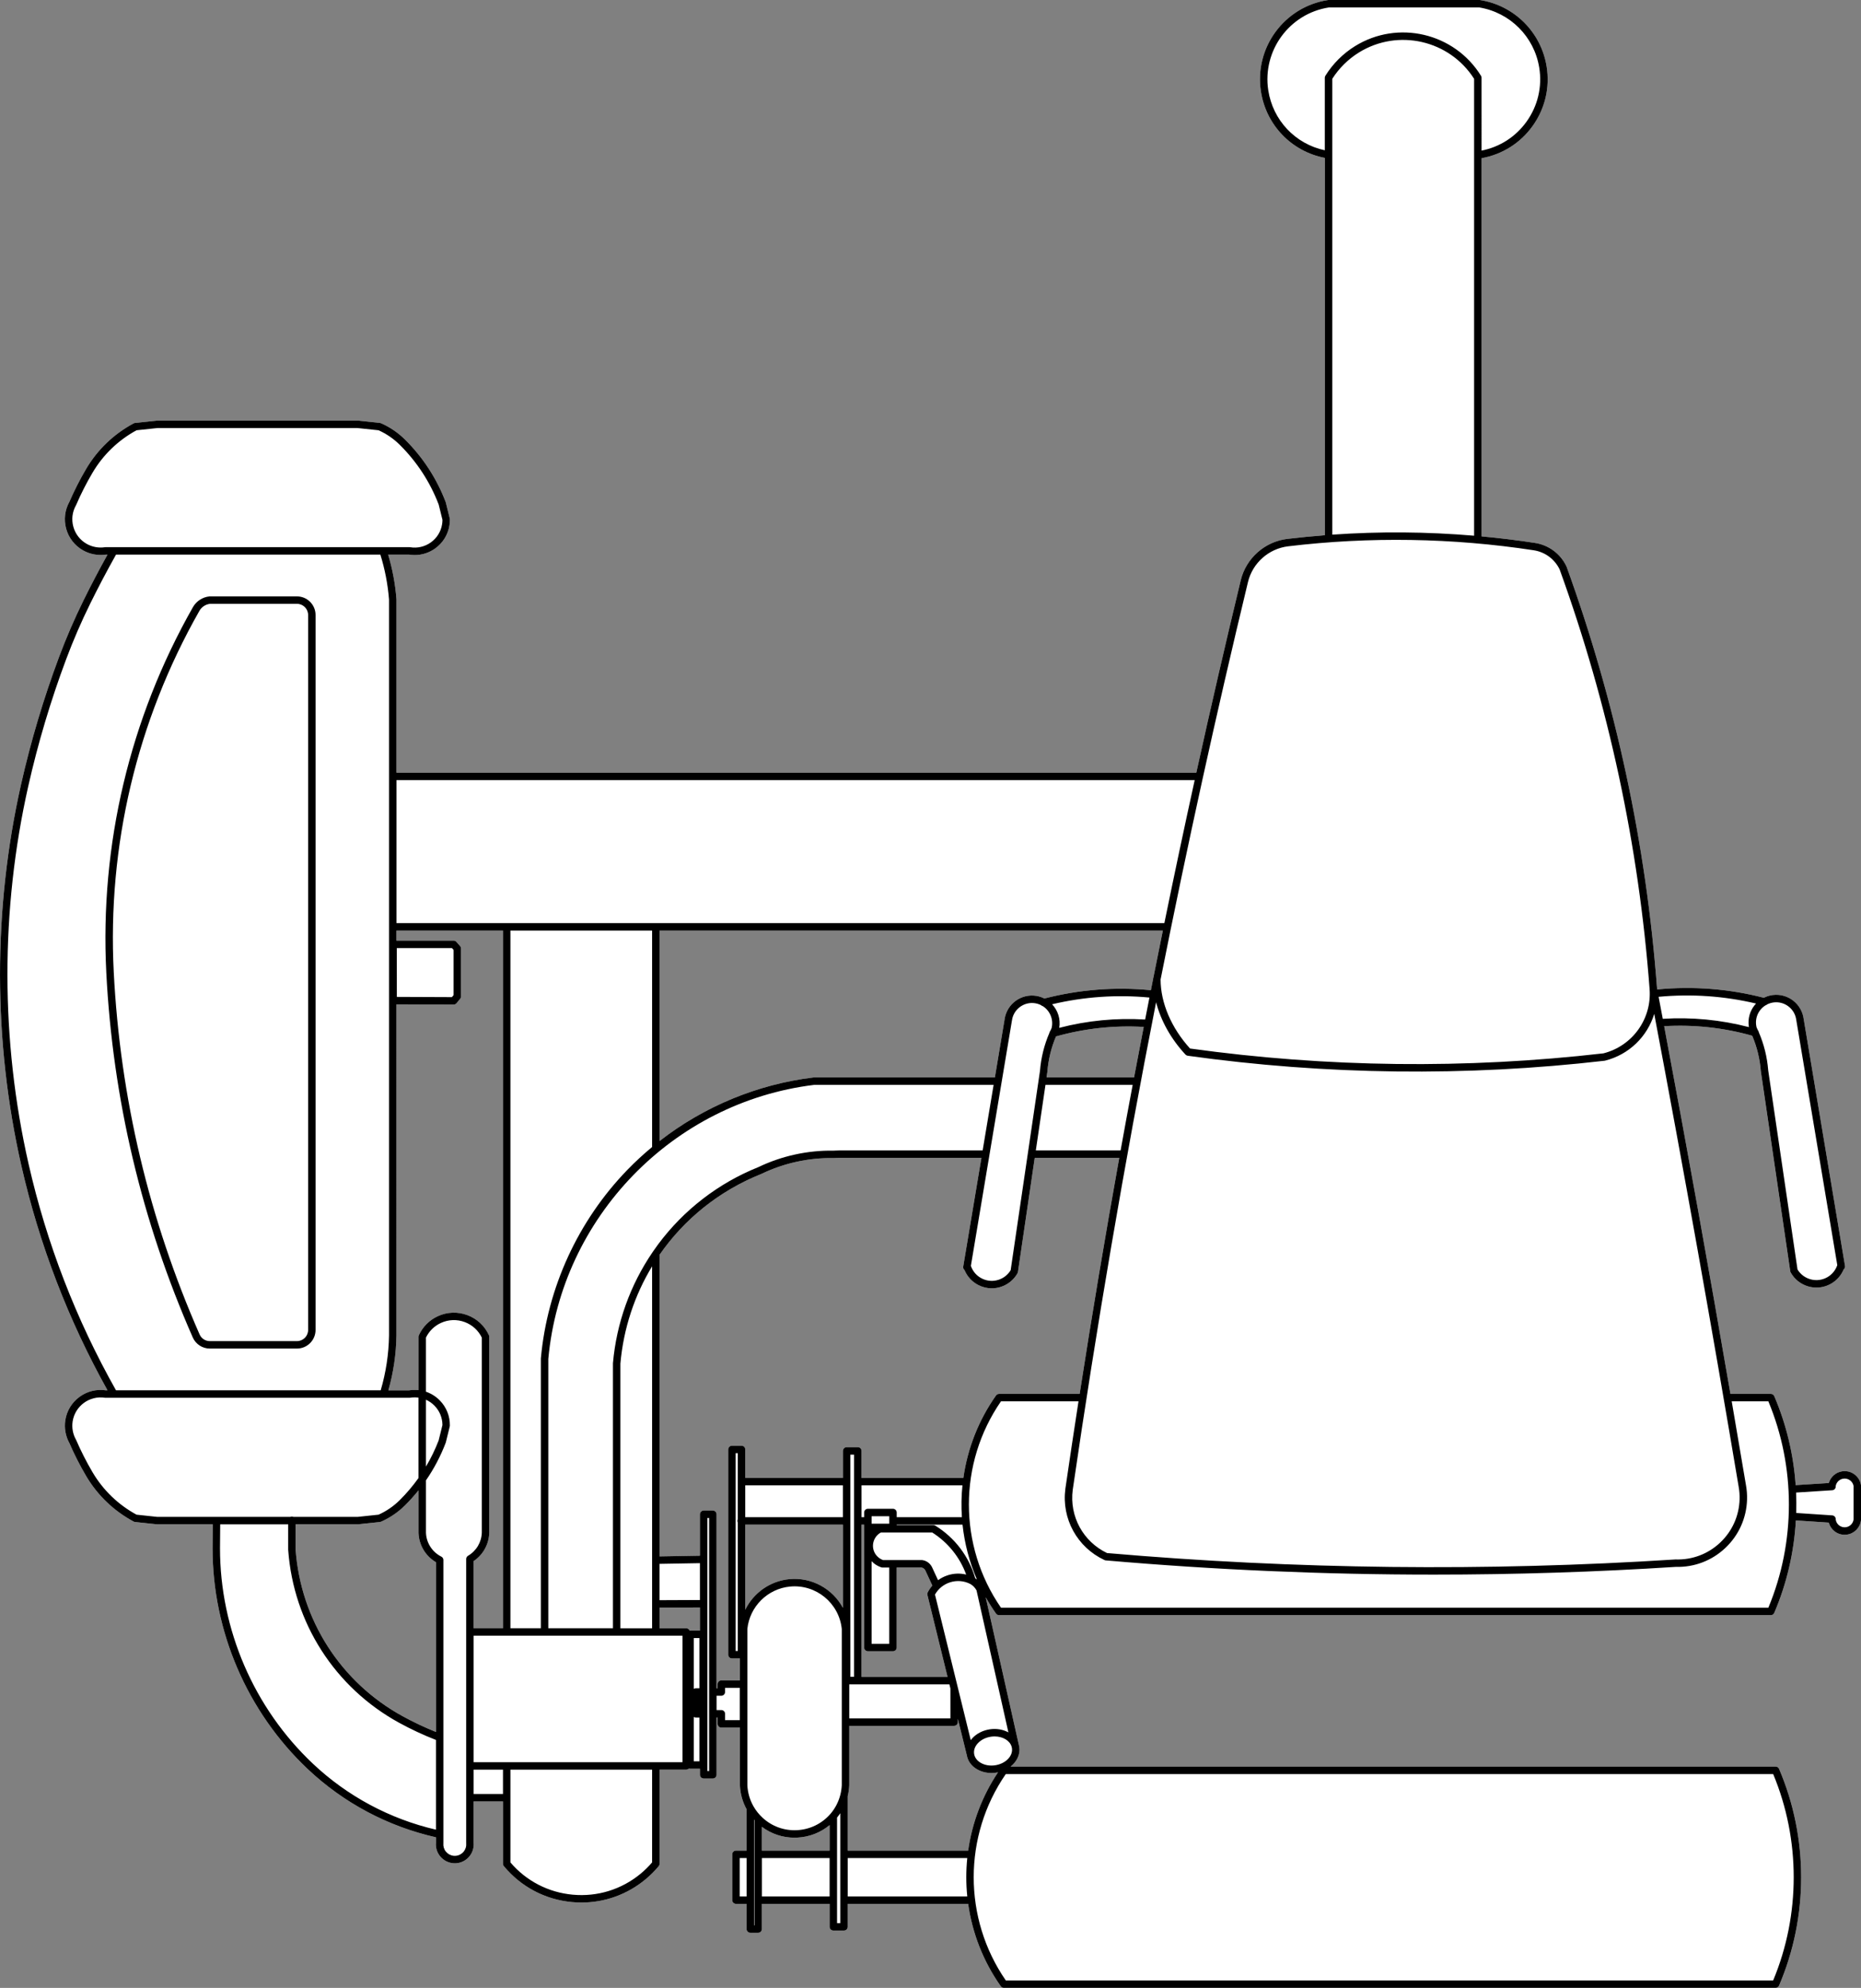
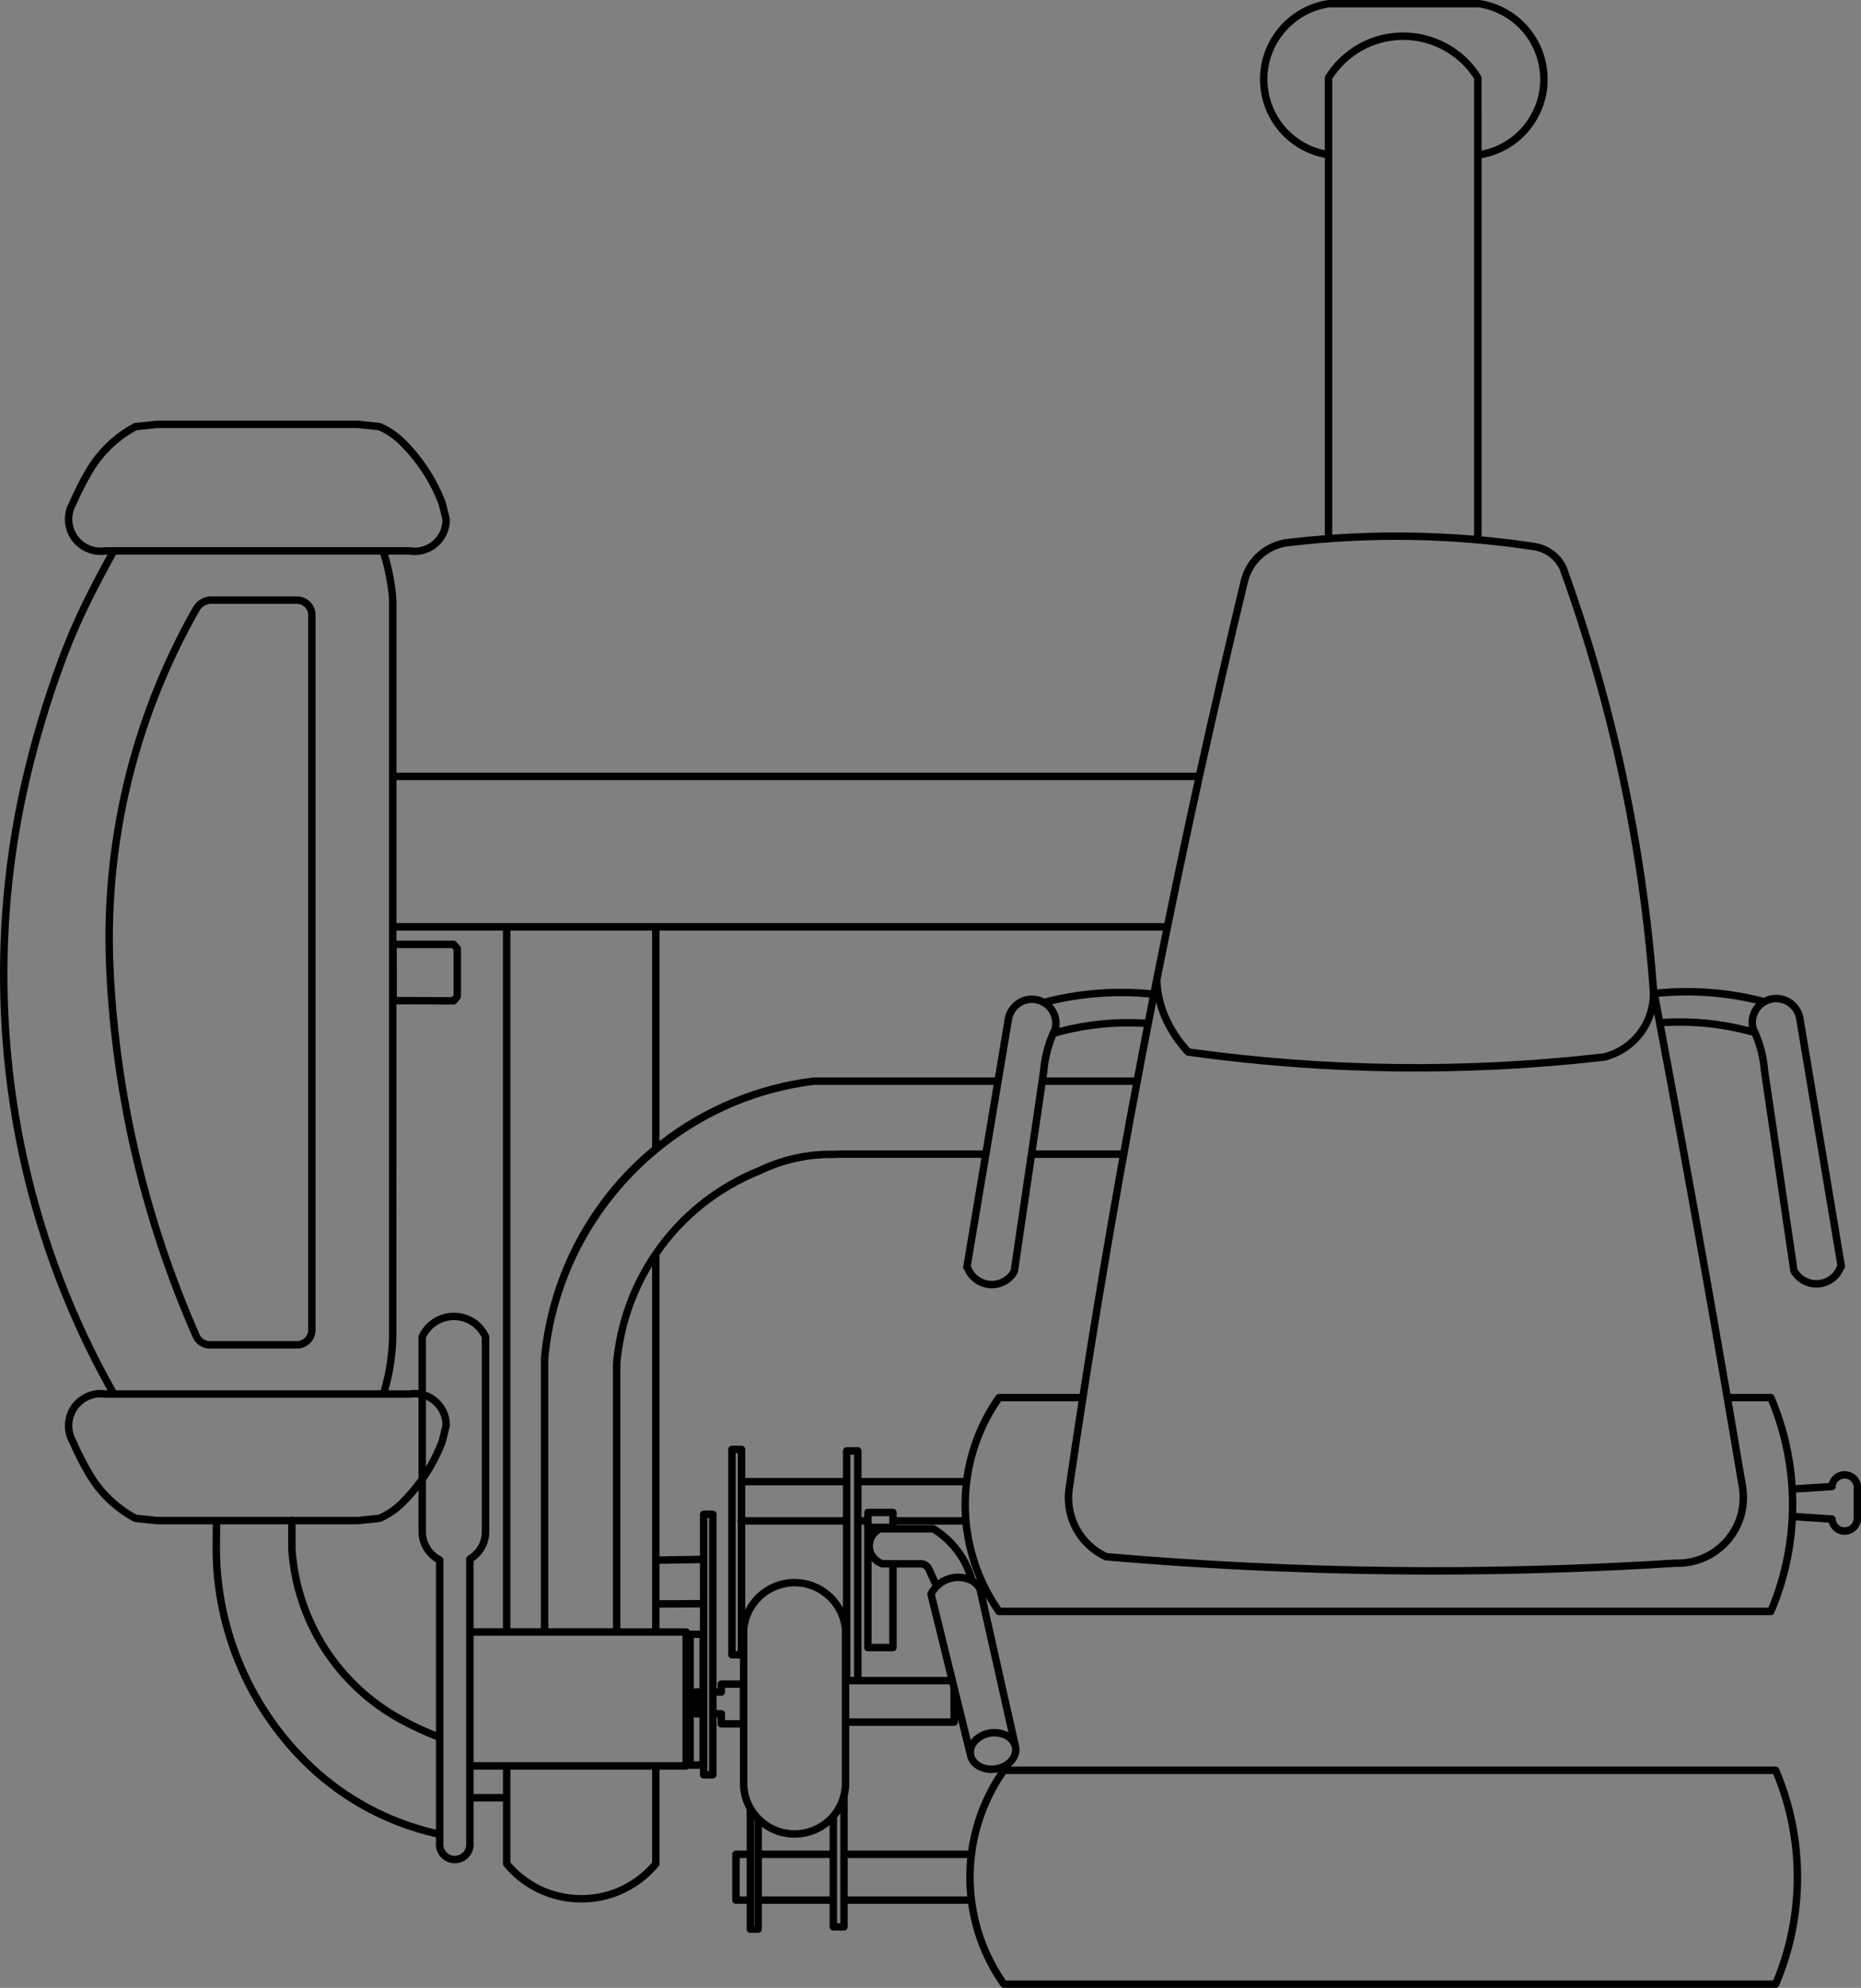
<svg xmlns="http://www.w3.org/2000/svg" version="1.1" x="0px" y="0px" viewBox="0 0 1249.72 1334.62" height="100%" width="100%" preserveAspectRatio="none" style="enable-background:new 0 0 1249.72 1334.62;" xml:space="preserve">
  <rect x="0" y="0" width="1249.72" height="1334.62" fill="#808080" stroke="none" />
  <g id="fill">
-     <path class="fill" fill="#FFFFFF" d="M1249.68,996.99c-0.48-2.93-2.08-5.49-4.49-7.22c-2.41-1.73-5.35-2.41-8.28-1.93   c-4.25,0.7-7.65,3.78-8.84,7.83l-22.24,1.42c-1.43-20.44-6.21-40.68-14.37-59.75c-0.39-0.92-1.3-1.52-2.3-1.52h-27.13   c-14.17-82.3-29.07-164.99-44.5-246.86c19.97-1.17,39.84,0.98,59.11,6.4c3.2,7.53,5.14,15.47,5.78,23.67   c0,0.06,0.01,0.11,0.02,0.17l19.76,134.3c0.04,0.3,0.15,0.6,0.3,0.86c2.6,4.61,6.84,7.93,11.94,9.36c1.77,0.49,3.57,0.74,5.36,0.74   c3.36,0,6.69-0.87,9.7-2.56c3.87-2.18,6.87-5.58,8.57-9.65c0.67-0.55,1.04-1.44,0.89-2.36l-27.74-165.73   c-1.27-10.14-10.54-17.37-20.7-16.13c-2.15,0.26-4.19,0.91-6.07,1.85c-23.43-6.03-47.49-7.91-71.56-5.58   c-0.05-0.25-0.09-0.5-0.14-0.74c-7.29-96.68-27.72-191.92-60.74-283.08c-0.03-0.08-0.06-0.15-0.09-0.22   c-4.01-8.46-11.94-14.35-21.19-15.76c-11.9-1.82-23.84-3.26-35.8-4.37V106.21c13.84-2.48,25.95-10.08,34.19-21.51   c8.41-11.67,11.78-25.92,9.47-40.12c-3.72-22.92-21.62-40.82-44.54-44.54C993.9,0.01,993.77,0,993.63,0H892.16   c-0.13,0-0.25,0.01-0.38,0.03C862.46,4.51,842.25,32,846.73,61.32c3.46,22.67,20.59,40.38,42.93,44.69v253.34   c-8.42,0.66-16.83,1.47-25.23,2.47c-15.06,1.8-27.6,12.92-31.21,27.66c-10.36,42.9-20.3,86.01-29.85,129.27H266.24V402.39   c0-0.06,0-0.13-0.01-0.19c-0.79-10.11-2.67-20.12-5.57-29.84h14.09c1.25,0.2,2.51,0.3,3.75,0.3c4.88,0,9.63-1.51,13.69-4.4   c5.15-3.67,8.56-9.12,9.6-15.36c0.23-1.39,0.34-2.81,0.32-4.22c0-0.19-0.03-0.38-0.07-0.57l-2.64-10.71   c-0.02-0.1-0.06-0.2-0.09-0.29c-6.06-15.87-15.24-29.99-27.29-41.96c-4.67-4.64-10.1-8.34-16.12-11c-0.24-0.1-0.49-0.17-0.75-0.2   l-14.66-1.55c-0.09-0.01-0.18-0.01-0.26-0.01H105.6c-0.09,0-0.18,0-0.26,0.01l-14.66,1.55c-0.32,0.03-0.63,0.13-0.91,0.28   c-13.27,7.08-24.33,17.67-31.96,30.64c-4.17,7.08-7.93,14.48-11.2,22.02c-3.1,5.56-3.87,11.99-2.17,18.13   c1.72,6.18,5.74,11.32,11.32,14.48c4.62,2.61,10.04,3.62,15.29,2.86h1.14c-5.61,10.09-11.02,20.39-16.11,30.72   c-6.06,12.29-11.57,25.03-16.37,37.86c-10.43,27.86-19.04,56.69-25.58,85.71c-18.9,83.75-18.83,172.28,0.21,256   c12.01,52.8,31.48,103.5,57.84,150.78h-1.12c-6.27-0.92-12.54,0.64-17.66,4.39c-5.18,3.79-8.57,9.37-9.55,15.71   c-0.81,5.26,0.17,10.72,2.76,15.37c3.26,7.54,7.03,14.94,11.2,22.02c7.63,12.96,18.68,23.56,31.96,30.64   c0.28,0.15,0.59,0.25,0.91,0.28l14.66,1.55c0.09,0.01,0.18,0.01,0.26,0.01h37.26l-0.12,16.04c-0.01,55.9,23.3,109.96,63.97,148.32   c24.07,22.71,53.79,38.49,86.05,45.77v3.61c-0.3,3.33,0.7,6.58,2.82,9.17c2.15,2.62,5.19,4.26,8.56,4.6   c0.43,0.04,0.86,0.07,1.29,0.07c2.92,0,5.72-1,8.01-2.87c2.63-2.15,4.26-5.19,4.6-8.56c0.08-0.8,0.08-1.6,0.01-2.4v-27.67h19.72   v41.82c0,0.58,0.2,1.15,0.58,1.6c11.52,13.89,27.77,22.46,45.74,24.13c2.14,0.2,4.26,0.3,6.38,0.3c15.71,0,30.79-5.42,43.03-15.58   c3.21-2.67,6.19-5.64,8.85-8.85c0.37-0.45,0.58-1.01,0.58-1.6v-63.2h17.89c0.7,0,1.33-0.29,1.78-0.75   c0.26,0.09,0.54,0.15,0.84,0.15h6.61v4.06c0,1.38,1.12,2.5,2.5,2.5h6.15c1.38,0,2.5-1.12,2.5-2.5v-38.45h0.71v4.28   c0,1.38,1.12,2.5,2.5,2.5h12.47v38.66c0,0.04,0,0.07,0,0.11c0.25,5.72,1.8,11.18,4.48,16.05v27.75h-7.14c-1.38,0-2.5,1.12-2.5,2.5   v30.76c0,1.38,1.12,2.5,2.5,2.5h7.14v16.92c0,1.38,1.12,2.5,2.5,2.5h5.27c1.38,0,2.5-1.12,2.5-2.5v-16.92h45.48v15.43   c0,1.38,1.12,2.5,2.5,2.5h7.15c1.38,0,2.5-1.12,2.5-2.5v-15.43h80.89c2.76,19.53,10.06,38.55,21.92,55.34   c0.47,0.66,1.23,1.06,2.04,1.06h518.28c1,0,1.91-0.6,2.3-1.52c19.78-46.24,19.78-99.29,0-145.53c-0.39-0.92-1.3-1.52-2.3-1.52   H678.62c4.25-3.33,6.63-8.19,5.88-13.17c-0.01-0.04-0.02-0.08-0.03-0.12c0-0.02,0-0.03-0.01-0.05l-0.12-0.53   c-0.06-0.27-0.11-0.55-0.18-0.82l-22.22-98.99c2.1,3.74,4.39,7.4,6.9,10.96c0.47,0.66,1.23,1.06,2.04,1.06h518.28   c1,0,1.91-0.6,2.3-1.52c8.47-19.81,13.3-40.86,14.52-62.09l22.09,1.47c0.62,2.29,1.94,4.32,3.85,5.81   c1.96,1.54,4.33,2.35,6.79,2.35c0.45,0,0.91-0.03,1.37-0.08c5.05-0.62,9.01-4.58,9.63-9.63c0.01-0.1,0.02-0.2,0.02-0.3V997.4   C1249.72,997.26,1249.71,997.12,1249.68,996.99z M292.76,1162.79c-7.65-3.07-15.16-6.61-22.37-10.57   c-41.58-22.8-68.44-64.63-71.88-111.92v-16.91h41.71c0.09,0,0.18,0,0.26-0.01l14.66-1.55c0.26-0.03,0.51-0.09,0.75-0.2   c6.03-2.66,11.45-6.36,16.12-11c3.22-3.2,6.23-6.56,9.04-10.06l0,28.5c0.25,8.2,4.7,15.63,11.71,19.75V1162.79z M337.76,1093.18   h-19.72v-45.09c6.37-4.26,10.27-11.27,10.51-19.08V897.47c0-0.36-0.08-0.71-0.23-1.04c-2.87-6.28-8.01-11.08-14.48-13.49   c-6.47-2.42-13.5-2.17-19.78,0.7c-5.67,2.58-10.21,7.13-12.79,12.79c-0.15,0.33-0.23,0.68-0.23,1.04l0,35.82   c-0.76-0.08-1.52-0.13-2.3-0.14c-1.34-0.02-2.68,0.08-4.01,0.29h-13.92c3.38-11.95,5.21-24.29,5.4-36.76V674.3l38.39,0.16   c0,0,0.01,0,0.01,0c0.74,0,1.45-0.33,1.92-0.9l2.46-2.96c0.37-0.45,0.58-1.01,0.58-1.6l0-32.18c0-0.61-0.22-1.2-0.62-1.65   l-2.47-2.81c-0.47-0.54-1.16-0.85-1.88-0.85h-38.39v-6.76h71.53V1093.18z M470.03,1094.75h-6.61c-0.1,0-0.2,0.02-0.29,0.03   c-0.36-0.94-1.26-1.6-2.33-1.6h-17.89v-13.84l27.12-0.12V1094.75z M557.11,1242.46h-45.48v-15.96c6.33,4.74,13.95,7.28,21.91,7.28   c0.55,0,1.1-0.01,1.66-0.04c8.36-0.37,15.95-3.45,21.91-8.4V1242.46z M566.05,1079.46c-6.85-12.69-20.86-20.73-36.08-19.24   c-13,1.28-24.02,9.31-29.52,20.54v-57.16h65.6V1079.46z M665.77,1190.36c1.08,0,2.18-0.08,3.29-0.25c0.39-0.06,0.76-0.14,1.13-0.22   c-10.75,16.11-17.43,34.1-20.04,52.57h-80.89v-36.59c0.57-2.32,0.92-4.74,1.03-7.22c0-0.04,0-0.07,0-0.11v-39.85h70.43   c1.38,0,2.5-1.12,2.5-2.5v-2.25l6.03,24.53c0,0.01,0.01,0.02,0.01,0.03c0.67,3.88,3.11,7.22,6.92,9.4   C658.99,1189.52,662.31,1190.36,665.77,1190.36z M582.8,1108.62h16.86c1.38,0,2.5-1.12,2.5-2.5v-53.72h16.67   c1.15,0.22,2.11,0.97,2.6,2.03l4.65,10.06c-1.16,1.36-2.19,2.84-3.02,4.46l-0.09,0.18c-0.26,0.52-0.32,1.12-0.18,1.69l13.52,55.02   h-57.77v-102.25h1.76v82.53C580.3,1107.5,581.42,1108.62,582.8,1108.62z M725.02,935.82h-54.13c-0.81,0-1.57,0.39-2.04,1.06   c-11.86,16.8-19.16,35.81-21.92,55.34h-68.38V974.1c0-1.38-1.12-2.5-2.5-2.5h-7.49c-1.38,0-2.5,1.12-2.5,2.5v18.13h-65.6v-19.11   c0-1.38-1.12-2.5-2.5-2.5h-6.43c-1.38,0-2.5,1.12-2.5,2.5v137.83c0,1.38,1.12,2.5,2.5,2.5h5.35v14.74H484.4   c-1.38,0-2.5,1.12-2.5,2.5v2.79h-0.71v-116.82c0-1.38-1.12-2.5-2.5-2.5h-6.15c-1.38,0-2.5,1.12-2.5,2.5v27.82l-27.12,0.47V842.43   c16.57-23.92,40.06-42.96,68.35-54.27c0.03-0.01,0.05-0.03,0.08-0.04c0.02-0.01,0.05-0.01,0.07-0.03   c14.98-7.2,31.69-10.87,48.31-10.57c0.01,0,0.02,0,0.02,0c0.01,0,0.01,0,0.02,0c0.04,0,0.08,0,0.13,0   c1.31-0.07,2.62-0.11,3.87-0.15h95.28l-12.22,73.01c-0.15,0.92,0.21,1.81,0.89,2.35c1.84,4.43,5.17,8,9.51,10.15   c2.77,1.37,5.76,2.07,8.77,2.07c2.14,0,4.28-0.35,6.36-1.05c4.64-1.57,8.51-4.78,10.92-9.04c0.15-0.27,0.25-0.56,0.3-0.86   l11.27-76.62h56.76C742.11,830.15,733.23,883,725.02,935.82z M761.55,723.38h-58.76l0.54-3.69c0.01-0.06,0.01-0.11,0.02-0.17   c0.64-8.2,2.58-16.14,5.78-23.67c19.21-5.4,39.01-7.55,58.91-6.41C765.85,700.75,763.68,712.06,761.55,723.38z M774.55,656.23   c-0.11,0.28-0.17,0.58-0.18,0.9c-0.51,2.55-1.01,5.11-1.51,7.66c-24.06-2.32-48.09-0.45-71.51,5.58c-1.13-0.57-2.33-1.03-3.6-1.37   c-4.8-1.27-9.8-0.59-14.09,1.9c-4.29,2.5-7.35,6.51-8.62,11.31c-0.21,0.79-0.37,1.61-0.47,2.43l-6.48,38.73H546.46   c-0.1,0-0.2,0.01-0.3,0.02c-37.68,4.59-73.47,19.51-103.24,42.67V624.75h337.97C778.75,635.24,776.63,645.73,774.55,656.23z" />
-   </g>
+     </g>
  <g id="line">
    <g>
      <path d="M1245.2,989.77c-2.41-1.73-5.35-2.41-8.28-1.93c-4.25,0.7-7.65,3.78-8.84,7.83l-22.24,1.42    c-1.43-20.44-6.21-40.68-14.37-59.75c-0.39-0.92-1.3-1.52-2.3-1.52h-27.13c-14.17-82.3-29.07-164.99-44.5-246.86    c19.97-1.17,39.84,0.98,59.11,6.4c3.2,7.53,5.14,15.47,5.78,23.67c0,0.06,0.01,0.11,0.02,0.17l19.76,134.3    c0.04,0.3,0.15,0.6,0.3,0.86c2.6,4.61,6.84,7.93,11.94,9.36c1.77,0.49,3.57,0.74,5.36,0.74c3.36,0,6.69-0.87,9.7-2.56    c3.87-2.18,6.87-5.58,8.57-9.65c0.67-0.55,1.04-1.44,0.89-2.36l-27.74-165.73c-1.27-10.14-10.54-17.37-20.7-16.13    c-2.15,0.26-4.19,0.91-6.07,1.85c-23.43-6.03-47.49-7.91-71.56-5.58c-0.05-0.25-0.09-0.5-0.14-0.74    c-7.29-96.68-27.72-191.92-60.74-283.08c-0.03-0.08-0.06-0.15-0.09-0.22c-4.01-8.46-11.94-14.35-21.19-15.76    c-11.9-1.82-23.84-3.26-35.8-4.37V106.21c13.84-2.48,25.95-10.08,34.19-21.51c8.41-11.67,11.78-25.92,9.47-40.12    c-3.72-22.92-21.62-40.82-44.54-44.54C993.9,0.01,993.77,0,993.63,0H892.16c-0.13,0-0.25,0.01-0.38,0.03    C862.46,4.51,842.25,32,846.73,61.32c3.46,22.67,20.59,40.38,42.93,44.69v253.34c-8.42,0.66-16.83,1.47-25.23,2.47    c-15.06,1.8-27.6,12.92-31.21,27.66c-10.36,42.9-20.3,86.01-29.85,129.27H266.24V402.39c0-0.06,0-0.13-0.01-0.19    c-0.79-10.11-2.67-20.12-5.57-29.84h14.09c1.25,0.2,2.51,0.3,3.75,0.3c4.88,0,9.63-1.51,13.69-4.4c5.15-3.67,8.56-9.12,9.6-15.36    c0.23-1.39,0.34-2.81,0.32-4.22c0-0.19-0.03-0.38-0.07-0.57l-2.64-10.71c-0.02-0.1-0.06-0.2-0.09-0.29    c-6.06-15.87-15.24-29.99-27.29-41.96c-4.67-4.64-10.1-8.34-16.12-11c-0.24-0.1-0.49-0.17-0.75-0.2l-14.66-1.55    c-0.09-0.01-0.18-0.01-0.26-0.01H105.6c-0.09,0-0.18,0-0.26,0.01l-14.66,1.55c-0.32,0.03-0.63,0.13-0.91,0.28    c-13.27,7.08-24.33,17.67-31.96,30.64c-4.17,7.08-7.93,14.48-11.2,22.02c-3.1,5.56-3.87,11.99-2.17,18.13    c1.72,6.18,5.74,11.32,11.32,14.48c4.62,2.61,10.04,3.62,15.29,2.86h1.14c-5.61,10.09-11.02,20.39-16.11,30.72    c-6.06,12.29-11.57,25.03-16.37,37.86c-10.43,27.86-19.04,56.69-25.58,85.71c-18.9,83.75-18.83,172.28,0.21,256    c12.01,52.8,31.48,103.5,57.84,150.78h-1.12c-6.27-0.92-12.54,0.64-17.66,4.39c-5.18,3.79-8.57,9.37-9.55,15.71    c-0.81,5.26,0.17,10.72,2.76,15.37c3.26,7.54,7.03,14.94,11.2,22.02c7.63,12.96,18.68,23.56,31.96,30.64    c0.28,0.15,0.59,0.25,0.91,0.28l14.66,1.55c0.09,0.01,0.18,0.01,0.26,0.01h37.26l-0.12,16.04c-0.01,55.9,23.3,109.96,63.97,148.32    c24.07,22.71,53.79,38.49,86.05,45.77v3.61c-0.3,3.33,0.7,6.58,2.82,9.17c2.15,2.62,5.19,4.26,8.56,4.6    c0.43,0.04,0.86,0.07,1.29,0.07c2.92,0,5.72-1,8.01-2.87c2.63-2.15,4.26-5.19,4.6-8.56c0.08-0.8,0.08-1.6,0.01-2.4v-27.67h19.72    v41.82c0,0.58,0.2,1.15,0.58,1.6c11.52,13.89,27.77,22.46,45.74,24.13c2.14,0.2,4.26,0.3,6.38,0.3c15.71,0,30.79-5.42,43.03-15.58    c3.21-2.67,6.19-5.64,8.85-8.85c0.37-0.45,0.58-1.01,0.58-1.6v-63.2h17.89c0.7,0,1.33-0.29,1.78-0.75    c0.26,0.09,0.54,0.15,0.84,0.15h6.61v4.06c0,1.38,1.12,2.5,2.5,2.5h6.15c1.38,0,2.5-1.12,2.5-2.5v-38.45h0.71v4.28    c0,1.38,1.12,2.5,2.5,2.5h12.47v38.66c0,0.04,0,0.07,0,0.11c0.25,5.72,1.8,11.18,4.48,16.05v27.75h-7.14c-1.38,0-2.5,1.12-2.5,2.5    v30.76c0,1.38,1.12,2.5,2.5,2.5h7.14v16.92c0,1.38,1.12,2.5,2.5,2.5h5.27c1.38,0,2.5-1.12,2.5-2.5v-16.92h45.48v15.43    c0,1.38,1.12,2.5,2.5,2.5h7.15c1.38,0,2.5-1.12,2.5-2.5v-15.43h80.89c2.76,19.53,10.06,38.55,21.92,55.34    c0.47,0.66,1.23,1.06,2.04,1.06h518.28c1,0,1.91-0.6,2.3-1.52c19.78-46.24,19.78-99.29,0-145.53c-0.39-0.92-1.3-1.52-2.3-1.52    H678.62c4.25-3.33,6.63-8.19,5.88-13.17c-0.01-0.04-0.02-0.08-0.03-0.12c0-0.02,0-0.03-0.01-0.05l-0.12-0.53    c-0.06-0.27-0.11-0.55-0.18-0.82l-22.22-98.99c2.1,3.74,4.39,7.4,6.9,10.96c0.47,0.66,1.23,1.06,2.04,1.06h518.28    c1,0,1.91-0.6,2.3-1.52c8.47-19.81,13.3-40.86,14.52-62.09l22.09,1.47c0.62,2.29,1.94,4.32,3.85,5.81    c1.96,1.54,4.33,2.35,6.79,2.35c0.45,0,0.91-0.03,1.37-0.08c5.05-0.62,9.01-4.58,9.63-9.63c0.01-0.1,0.02-0.2,0.02-0.3V997.4    c0-0.14-0.01-0.27-0.03-0.41C1249.2,994.06,1247.61,991.5,1245.2,989.77z M720.37,1000.24    C720.37,1000.24,720.37,1000.24,720.37,1000.24c15.89-109.12,34.61-218.54,55.98-327.38c3.16,12.36,9.96,24.63,19.73,35.16    c0.39,0.42,0.92,0.7,1.49,0.78c92.74,12.95,186.93,14.08,279.96,3.36c0.11-0.01,0.22-0.03,0.32-0.06    c16.19-4.07,28.42-16.24,33.02-31.41c19.88,105.14,38.93,211.74,56.65,317.19c0.53,2.88,0.76,5.83,0.67,8.76    c-0.33,11.11-4.97,21.42-13.05,29.04c-8.09,7.62-18.66,11.64-29.76,11.3c-0.08,0-0.16,0-0.23,0    c-126.76,8.14-255.18,6.7-381.73-4.29C727.31,1034.99,718.06,1017.98,720.37,1000.24z M559.72,772.52    c-17.33-0.28-34.76,3.53-50.39,11.03c-26.87,10.76-50.19,28.73-67.44,51.96c-1.2,1.61-2.35,3.24-3.48,4.89    c-0.04,0.06-0.08,0.12-0.12,0.18c-15.12,22.15-24.32,47.8-26.67,74.59c-0.01,0.07-0.01,0.14-0.01,0.22v177.78h-43.4V912.32    c8.71-95,83.71-172.33,178.4-183.94h120.63l-7.36,43.99l-96.18,0C562.37,772.41,561.05,772.46,559.72,772.52z M469.68,1133.48    h-2.48c-0.47,0-0.91,0.14-1.28,0.36v-34.1h3.76V1133.48z M470.03,1074.21l-27.12,0.12v-24.39l27.12-0.47V1074.21z M437.91,1093.18    h-21.3V915.5c2.09-23.67,9.53-45.89,21.3-65.33V1093.18z M342.76,1093.18V624.75h95.15v145.32c-5.77,4.78-11.3,9.88-16.55,15.29    c-33.17,34.2-53.82,79.16-58.15,126.61c-0.01,0.08-0.01,0.15-0.01,0.23v180.97H342.76z M318.05,1093.18v-45.09    c6.37-4.26,10.27-11.27,10.51-19.08V897.47c0-0.36-0.08-0.71-0.23-1.04c-2.87-6.28-8.01-11.08-14.48-13.49    c-6.47-2.42-13.5-2.17-19.78,0.7c-5.67,2.58-10.21,7.13-12.79,12.79c-0.15,0.33-0.23,0.68-0.23,1.04l0,35.82    c-0.76-0.08-1.52-0.13-2.3-0.14c-1.34-0.02-2.68,0.08-4.01,0.29h-13.92c3.38-11.95,5.21-24.29,5.4-36.76V674.3l38.39,0.16    c0,0,0.01,0,0.01,0c0.74,0,1.45-0.33,1.92-0.9l2.46-2.96c0.37-0.45,0.58-1.01,0.58-1.6l0-32.18c0-0.61-0.22-1.2-0.62-1.65    l-2.47-2.81c-0.47-0.54-1.16-0.85-1.88-0.85h-38.39v-6.76h71.53v468.42H318.05z M266.47,636.51h37.03l1.1,1.25l0,30.33l-1.13,1.36    l-36.98-0.15L266.47,636.51z M780.89,624.75c-2.14,10.49-4.25,20.98-6.34,31.48c-0.11,0.28-0.17,0.58-0.18,0.9    c-0.51,2.55-1.01,5.11-1.51,7.66c-24.06-2.32-48.09-0.45-71.51,5.58c-1.13-0.57-2.33-1.03-3.6-1.37c-4.8-1.27-9.8-0.59-14.09,1.9    c-4.29,2.5-7.35,6.51-8.62,11.31c-0.21,0.79-0.37,1.61-0.47,2.43l-6.48,38.73H546.46c-0.1,0-0.2,0.01-0.3,0.02    c-37.68,4.59-73.47,19.51-103.24,42.67V624.75H780.89z M761.55,723.38h-58.76l0.54-3.69c0.01-0.06,0.01-0.11,0.02-0.17    c0.64-8.2,2.58-16.14,5.78-23.67c19.21-5.4,39.01-7.55,58.91-6.41C765.85,700.75,763.68,712.06,761.55,723.38z M769,684.49    c-19.46-1.19-38.83,0.68-57.68,5.59c1-5.88-0.92-11.7-4.81-15.83c21.45-5.07,43.41-6.59,65.38-4.52    C770.92,674.64,769.95,679.57,769,684.49z M679.5,685.43c0.01-0.04,0.01-0.07,0.02-0.11c0.08-0.62,0.19-1.23,0.35-1.82    c0.93-3.51,3.17-6.44,6.3-8.27c3.14-1.82,6.79-2.32,10.3-1.39c0.9,0.24,1.76,0.56,2.56,0.96c0.33,0.35,0.77,0.59,1.24,0.7    c4.8,3.05,7.34,8.93,5.92,14.71c-0.3,0.62-0.58,1.26-0.86,1.89c-0.37,0.4-0.6,0.9-0.66,1.44c-3.48,8.1-5.6,16.66-6.3,25.5    l-19.68,133.74c-1.81,3-4.61,5.25-7.94,6.38c-3.75,1.27-7.77,1-11.32-0.76c-3.54-1.75-6.19-4.78-7.46-8.52L679.5,685.43z     M702.06,728.38h58.56c-2.75,14.66-5.45,29.32-8.1,43.99h-56.93L702.06,728.38z M1191.12,673c7.43-0.91,14.22,4.39,15.14,11.83    c0,0.04,0.01,0.07,0.02,0.11l27.52,164.45c-1.17,3.46-3.57,6.36-6.76,8.15c-6.99,3.94-15.84,1.57-19.96-5.25l-19.68-133.74    c-0.7-8.84-2.81-17.39-6.3-25.5c-0.06-0.54-0.29-1.04-0.66-1.44c-0.29-0.63-0.56-1.27-0.86-1.89c-0.13-0.52-0.23-1.05-0.29-1.59    c-0.44-3.6,0.54-7.16,2.78-10.02c0.98-1.25,2.15-2.28,3.45-3.11c0.45-0.11,0.87-0.34,1.2-0.68    C1188.08,673.66,1189.56,673.19,1191.12,673z M1179.24,673.75c-0.39,0.41-0.76,0.84-1.11,1.29c-3.06,3.91-4.41,8.78-3.8,13.71    c0.03,0.28,0.09,0.56,0.13,0.84c-18.91-4.92-38.34-6.79-57.86-5.58c-0.93-4.92-1.86-9.85-2.79-14.77    C1135.8,667.17,1157.77,668.68,1179.24,673.75z M851.67,60.57C847.62,34.03,865.86,9.15,892.35,5h101.08    c20.7,3.45,36.85,19.65,40.21,40.37c2.09,12.88-0.96,25.81-8.59,36.4c-7.3,10.13-17.95,16.94-30.14,19.35V52.2    c0-0.46-0.13-0.92-0.38-1.32c-17.84-28.81-55.8-37.74-84.61-19.89c-8.04,4.98-14.92,11.86-19.89,19.89    c-0.25,0.4-0.38,0.85-0.38,1.32v48.7C869.86,96.67,854.76,80.8,851.67,60.57z M894.66,52.92c4.54-7.13,10.72-13.23,17.9-17.68    c26.27-16.27,60.81-8.31,77.35,17.68v306.75c-31.68-2.69-63.53-2.93-95.25-0.71V52.92z M838.08,390.66    c3.11-12.72,13.94-22.32,26.94-23.88c54.84-6.57,110.34-5.67,164.94,2.66c7.57,1.16,14.06,5.96,17.38,12.85    c32.85,90.74,53.18,185.55,60.42,281.78c1.51,20.04-11.51,38.15-30.97,43.12c-92.25,10.62-185.66,9.53-277.64-3.24    c-12.57-13.83-19.75-30.65-19.78-46.34C797.17,568.06,816.78,478.91,838.08,390.66z M802.27,523.76    c-7.01,31.92-13.8,63.93-20.36,96H266.24v-96H802.27z M70.87,367.36c-0.13,0-0.26,0.01-0.38,0.03c-4.2,0.65-8.56-0.15-12.26-2.24    c-4.42-2.5-7.61-6.57-8.97-11.47c-1.36-4.89-0.73-10.03,1.77-14.45c0.04-0.08,0.08-0.16,0.12-0.24    c3.19-7.39,6.88-14.65,10.97-21.58c7.08-12.03,17.3-21.89,29.58-28.54l14.04-1.49h134.36l14.14,1.5c5.32,2.4,10.12,5.7,14.27,9.82    c11.51,11.43,20.29,24.91,26.09,40.05l2.53,10.27c0,1.02-0.09,2.04-0.26,3.05c-0.82,4.92-3.51,9.22-7.57,12.11    c-4.06,2.89-9.01,4.03-13.92,3.21c-0.14-0.02-0.27-0.03-0.41-0.03H70.87z M19,527.75c6.5-28.8,15.04-57.41,25.39-85.06    c4.74-12.68,10.19-25.26,16.17-37.4c5.46-11.08,11.3-22.14,17.35-32.93h177.52c3.04,9.79,5,19.91,5.81,30.13l0,118.76c0,0,0,0,0,0    s0,0,0,0l0,375.38c-0.19,12.47-2.07,24.84-5.59,36.8H77.9c-26.83-47.55-46.58-98.64-58.69-151.89    C0.33,698.54,0.26,610.78,19,527.75z M91.69,1016.92c-12.27-6.64-22.49-16.5-29.58-28.54c-4.08-6.94-7.77-14.2-10.97-21.58    c-0.04-0.08-0.07-0.16-0.12-0.24c-2.09-3.7-2.89-8.06-2.24-12.26c1.6-10.36,11.34-17.49,21.7-15.89c0.13,0.02,0.25,0.03,0.38,0.03    h5.56h181.08h17.44c0.14,0,0.28-0.01,0.41-0.03c1.09-0.18,2.21-0.27,3.33-0.25c0.8,0.01,1.58,0.09,2.36,0.2l0,53.95    c-3.74,5.25-7.92,10.19-12.56,14.8c-4.15,4.12-8.94,7.42-14.27,9.81l-14.14,1.5h-43.04c-0.32-0.15-0.67-0.23-1.04-0.23    s-0.72,0.09-1.04,0.23h-89.25L91.69,1016.92z M286.05,939.76c2.13,0.95,4.09,2.3,5.76,4.02c3.41,3.5,5.29,8.11,5.3,12.99    l-2.53,10.27c-2.36,6.15-5.21,12.01-8.53,17.59V939.76z M281.05,1029.09c0.25,8.2,4.7,15.63,11.71,19.75v113.96    c-7.65-3.07-15.16-6.61-22.37-10.57c-41.58-22.8-68.44-64.63-71.88-111.92v-16.91h41.71c0.09,0,0.18,0,0.26-0.01l14.66-1.55    c0.26-0.03,0.51-0.09,0.75-0.2c6.03-2.66,11.45-6.36,16.12-11c3.22-3.2,6.23-6.56,9.04-10.06L281.05,1029.09z M210.14,1184.13    c-39.67-37.42-62.41-90.15-62.4-144.66l0.13-16.06h45.65v17c0,0.06,0,0.12,0.01,0.18c3.53,49.02,31.37,92.4,74.47,116.03    c7.97,4.37,16.3,8.25,24.77,11.55v60.24C261.8,1221.21,233.28,1205.96,210.14,1184.13z M313.06,1239.05    c-0.21,2.05-1.19,3.89-2.79,5.19c-1.59,1.3-3.6,1.91-5.64,1.7c-2.04-0.21-3.89-1.2-5.19-2.79s-1.9-3.59-1.7-5.64    c0.01-0.08,0.01-0.17,0.01-0.25v-5.69c0,0,0-0.01,0-0.01v-184.2c0-0.05-0.01-0.1-0.01-0.15c-0.01-0.09-0.01-0.18-0.03-0.26    c-0.01-0.08-0.03-0.16-0.05-0.24c-0.02-0.08-0.04-0.15-0.07-0.23c-0.03-0.08-0.06-0.15-0.1-0.23c-0.03-0.07-0.07-0.14-0.11-0.21    c-0.04-0.07-0.09-0.13-0.14-0.2c-0.05-0.06-0.1-0.13-0.15-0.19c-0.06-0.06-0.11-0.12-0.18-0.17c-0.06-0.05-0.12-0.1-0.18-0.15    c-0.07-0.05-0.15-0.1-0.23-0.15c-0.04-0.02-0.08-0.05-0.12-0.08c-6.16-3.1-10.12-9.3-10.33-16.11v-35.12    c5.39-7.79,9.82-16.22,13.25-25.21c0.04-0.1,0.07-0.19,0.09-0.29l2.64-10.71c0.05-0.19,0.07-0.38,0.07-0.57    c0.08-6.32-2.3-12.29-6.72-16.82c-2.65-2.72-5.85-4.72-9.34-5.9v-36.36c2.12-4.35,5.68-7.83,10.09-9.84    c5.07-2.31,10.74-2.51,15.96-0.56c5.05,1.89,9.1,5.57,11.46,10.41l0,130.9c-0.2,6.5-3.67,12.33-9.28,15.62    c-0.02,0.01-0.04,0.03-0.06,0.04c-0.08,0.05-0.15,0.1-0.22,0.16c-0.06,0.05-0.12,0.09-0.17,0.14c-0.06,0.06-0.11,0.12-0.16,0.18    c-0.05,0.06-0.11,0.12-0.15,0.19c-0.05,0.07-0.08,0.14-0.12,0.2c-0.04,0.07-0.08,0.14-0.11,0.21c-0.03,0.07-0.06,0.15-0.08,0.23    c-0.03,0.08-0.05,0.15-0.07,0.23c-0.02,0.07-0.03,0.15-0.04,0.22c-0.01,0.09-0.02,0.18-0.03,0.27c0,0.03-0.01,0.05-0.01,0.07    v190.56c0,0.08,0,0.17,0.01,0.25C313.11,1238.02,313.11,1238.54,313.06,1239.05z M318.05,1204.47v-16.38h19.72v16.38H318.05z     M437.91,1250.38c-2.32,2.71-4.88,5.24-7.62,7.52c-12.86,10.67-29.11,15.69-45.75,14.15c-16.34-1.52-31.15-9.2-41.78-21.66v-62.29    h95.15V1250.38z M458.3,1183.09H318.05v-84.92H458.3V1183.09z M463.13,1094.78c-0.36-0.94-1.26-1.6-2.33-1.6h-17.89v-13.84    l27.12-0.12v15.54h-6.61C463.32,1094.75,463.23,1094.77,463.13,1094.78z M465.92,1182.5v-29.76c0.38,0.23,0.81,0.36,1.28,0.36    h2.48v29.39H465.92z M476.19,1189.05h-1.15v-169.9h1.15V1189.05z M496.77,1154.88h-9.87v-4.28c0-1.38-1.12-2.5-2.5-2.5h-3.21    v-9.62h3.21c1.38,0,2.5-1.12,2.5-2.5v-2.79h9.87V1154.88z M484.4,1128.18c-1.38,0-2.5,1.12-2.5,2.5v2.79h-0.71v-116.82    c0-1.38-1.12-2.5-2.5-2.5h-6.15c-1.38,0-2.5,1.12-2.5,2.5v27.82l-27.12,0.47V842.43c16.57-23.92,40.06-42.96,68.35-54.27    c0.03-0.01,0.05-0.03,0.08-0.04c0.02-0.01,0.05-0.01,0.07-0.03c14.98-7.2,31.69-10.87,48.31-10.57c0.01,0,0.02,0,0.02,0    c0.01,0,0.01,0,0.02,0c0.04,0,0.08,0,0.13,0c1.31-0.07,2.62-0.11,3.87-0.15h95.28l-12.22,73.01c-0.15,0.92,0.21,1.81,0.89,2.35    c1.84,4.43,5.17,8,9.51,10.15c2.77,1.37,5.76,2.07,8.77,2.07c2.14,0,4.28-0.35,6.36-1.05c4.64-1.57,8.51-4.78,10.92-9.04    c0.15-0.27,0.25-0.56,0.3-0.86l11.27-76.62h56.76c-9.5,52.78-18.38,105.63-26.59,158.45h-54.13c-0.81,0-1.57,0.39-2.04,1.06    c-11.86,16.8-19.16,35.81-21.92,55.34h-68.38V974.1c0-1.38-1.12-2.5-2.5-2.5h-7.49c-1.38,0-2.5,1.12-2.5,2.5v18.13h-65.6v-19.11    c0-1.38-1.12-2.5-2.5-2.5h-6.43c-1.38,0-2.5,1.12-2.5,2.5v137.83c0,1.38,1.12,2.5,2.5,2.5h5.35v14.74H484.4z M651.89,1168.29    l-24.02-97.73c2.22-3.91,5.76-6.81,10.07-8.2c4.54-1.47,9.37-1.09,13.62,1.07c1.8,1.02,3.25,2.52,4.22,4.34l21.4,95.32    c-3.51-1.92-7.93-2.76-12.54-2.06c-4.61,0.7-8.75,2.81-11.65,5.93C652.59,1167.4,652.23,1167.84,651.89,1168.29z M511.63,1226.5    c6.33,4.74,13.95,7.28,21.91,7.28c0.55,0,1.1-0.01,1.66-0.04c8.36-0.37,15.95-3.45,21.91-8.4v17.11h-45.48V1226.5z     M558.05,1217.35c-0.23,0.19-0.43,0.42-0.59,0.68c-5.51,6.27-13.47,10.32-22.48,10.72c-8.47,0.38-16.58-2.57-22.83-8.3    c-2.51-2.3-4.59-4.93-6.22-7.81l0,0c-2.42-4.28-3.83-9.1-4.06-14.15v-104.81c1.53-15.04,13.54-27.01,28.59-28.49    c17.45-1.72,33.05,11.06,34.82,28.49v34.67v27.84v42.3c-0.1,2.19-0.42,4.31-0.93,6.36c-0.02,0.07-0.04,0.13-0.05,0.2    C563.12,1209.65,560.96,1213.82,558.05,1217.35z M591.59,1052.2c0.01,0.01,0.03,0.01,0.04,0.01c0.06,0.02,0.12,0.05,0.19,0.07    c0.05,0.02,0.11,0.02,0.16,0.04c0.05,0.01,0.09,0.02,0.14,0.03c0.15,0.03,0.3,0.05,0.45,0.05c0,0,0.01,0,0.01,0h4.57v51.22H585.3    v-55.48C587.01,1049.98,589.18,1051.38,591.59,1052.2z M597.16,1022.98H585.3v-5.01h11.86V1022.98z M580.3,1106.12    c0,1.38,1.12,2.5,2.5,2.5h16.86c1.38,0,2.5-1.12,2.5-2.5v-53.72h16.67c1.15,0.22,2.11,0.97,2.6,2.03l4.65,10.06    c-1.16,1.36-2.19,2.84-3.02,4.46l-0.09,0.18c-0.26,0.52-0.32,1.12-0.18,1.69l13.52,55.02h-57.77v-102.25h1.76V1106.12z     M566.05,1079.46c-6.85-12.69-20.86-20.73-36.08-19.24c-13,1.28-24.02,9.31-29.52,20.54v-57.16h65.6V1079.46z M573.54,1125.76    h-2.49V976.6h2.49V1125.76z M566.05,1018.59h-65.6v-21.37h65.6V1018.59z M495.45,1019.98c-0.17,0.34-0.27,0.71-0.27,1.11    s0.1,0.77,0.27,1.11v86.24h-1.43V975.62h1.43V1019.98z M570.29,1130.85h67.26l0.68,2.75v20.09h-67.93V1130.85z M636.4,1057.61    c-2.36,0.76-4.53,1.89-6.47,3.31l-3.97-8.59c-1.23-2.65-3.68-4.49-6.58-4.91c-0.12-0.02-0.24-0.03-0.36-0.03h-26.01    c-2.5-0.89-4.59-2.74-5.76-5.13c-2.38-4.89-0.46-10.75,4.24-13.35h34.57c10.56,6.7,18.5,16.58,22.76,28.23    C644.77,1056.16,640.49,1056.28,636.4,1057.61z M599.66,1012.97H582.8c-1.38,0-2.5,1.12-2.5,2.5v3.12h-1.76v-21.37h67.77    c-0.72,7.1-0.85,14.25-0.37,21.37h-43.78v-3.12C602.16,1014.09,601.04,1012.97,599.66,1012.97z M496.72,1273.21v-25.76h4.64v25.76    H496.72z M506.63,1292.63h-0.27v-70.92c0.09,0.1,0.18,0.19,0.27,0.29V1292.63z M511.63,1273.21v-25.76h45.48v25.76H511.63z     M564.26,1291.15h-2.15v-70.86c0.76-0.94,1.48-1.92,2.15-2.93V1291.15z M569.26,1273.21v-25.76h80.29    c-0.87,8.56-0.87,17.19,0,25.76H569.26z M1190.74,1329.62H675.42c-28.73-41.6-28.73-96.96,0-138.56h515.32    C1209.13,1235.18,1209.13,1285.49,1190.74,1329.62z M650.15,1242.46h-80.89v-36.59c0.57-2.32,0.92-4.74,1.03-7.22    c0-0.04,0-0.07,0-0.11v-39.85h70.43c1.38,0,2.5-1.12,2.5-2.5v-2.25l6.03,24.53c0,0.01,0.01,0.02,0.01,0.03    c0.67,3.88,3.11,7.22,6.92,9.4c2.82,1.62,6.14,2.46,9.6,2.46c1.08,0,2.18-0.08,3.29-0.25c0.39-0.06,0.76-0.14,1.13-0.22    C659.44,1205.99,652.76,1223.99,650.15,1242.46z M668.31,1185.17c-3.5,0.53-6.93-0.04-9.65-1.6c-2.54-1.46-4.14-3.61-4.51-6.06v0    c-0.37-2.45,0.52-4.99,2.51-7.13c2.14-2.3,5.24-3.86,8.74-4.39c0.86-0.13,1.71-0.19,2.54-0.19c5.5,0,10.17,2.76,11.39,6.86    l0.23,1.04C680.33,1178.96,675.29,1184.1,668.31,1185.17z M654.91,1059.62c-4.24-14.74-13.72-27.25-26.8-35.32    c-0.39-0.24-0.85-0.37-1.31-0.37h-24.64v-0.33h44.21c1.34,12.59,4.56,25.02,9.66,36.84    C655.66,1060.15,655.29,1059.87,654.91,1059.62z M1187.51,1079.38H672.19c-28.73-41.6-28.73-96.96,0-138.56h52.06    c-3.03,19.58-5.98,39.16-8.83,58.73c0,0.01,0,0.01,0,0.02c0,0.01,0,0.01,0,0.02c-2.62,20.06,7.95,39.27,26.28,47.81    c0.26,0.12,0.55,0.2,0.84,0.22c73.05,6.36,146.72,9.54,220.34,9.54c54.28,0,108.53-1.73,162.48-5.19    c12.38,0.35,24.19-4.16,33.22-12.66c9.06-8.54,14.25-20.09,14.62-32.53c0.1-3.28-0.15-6.59-0.74-9.78    c-3.14-18.69-6.34-37.43-9.56-56.18h24.61C1205.9,984.95,1205.9,1035.26,1187.51,1079.38z M1244.72,1020.22    c-0.39,2.7-2.54,4.8-5.25,5.13c-1.6,0.19-3.19-0.25-4.46-1.24c-1.24-0.97-2.04-2.35-2.26-3.9v-0.33c0-0.06-0.01-0.11-0.02-0.17    c-0.01-0.08-0.01-0.17-0.03-0.25c-0.01-0.08-0.04-0.16-0.06-0.24c-0.02-0.08-0.04-0.15-0.07-0.23c-0.03-0.08-0.07-0.15-0.1-0.23    c-0.03-0.07-0.07-0.14-0.11-0.2c-0.04-0.07-0.09-0.14-0.15-0.2c-0.05-0.06-0.09-0.12-0.15-0.18c-0.06-0.06-0.12-0.12-0.18-0.17    c-0.06-0.05-0.12-0.1-0.18-0.15c-0.07-0.05-0.14-0.09-0.21-0.13c-0.07-0.04-0.13-0.08-0.2-0.11c-0.08-0.04-0.16-0.06-0.24-0.09    c-0.07-0.03-0.15-0.05-0.22-0.07c-0.09-0.02-0.17-0.03-0.26-0.04c-0.05-0.01-0.1-0.02-0.16-0.03l-24.2-1.62    c0.14-4.56,0.11-9.13-0.09-13.7l24.28-1.55c0.06,0,0.11-0.02,0.17-0.03c0.08-0.01,0.17-0.02,0.25-0.04    c0.08-0.02,0.16-0.05,0.23-0.07c0.08-0.03,0.16-0.05,0.23-0.09c0.07-0.03,0.14-0.07,0.21-0.11c0.07-0.04,0.14-0.08,0.21-0.13    c0.06-0.05,0.12-0.1,0.18-0.15c0.06-0.05,0.12-0.11,0.18-0.17c0.05-0.06,0.1-0.12,0.15-0.18c0.05-0.07,0.1-0.13,0.14-0.2    c0.04-0.07,0.08-0.14,0.11-0.21c0.04-0.07,0.07-0.15,0.1-0.22c0.03-0.08,0.05-0.16,0.07-0.24c0.02-0.08,0.04-0.15,0.06-0.23    c0.01-0.09,0.02-0.17,0.03-0.26c0-0.06,0.02-0.11,0.02-0.17v-0.42c0.49-2.49,2.48-4.43,5-4.84c1.61-0.27,3.22,0.11,4.55,1.06    c1.27,0.91,2.13,2.25,2.43,3.78V1020.22z" />
      <path d="M129.45,897.93c2,4.54,6.49,7.47,11.44,7.47h58.52c6.89,0,12.5-5.61,12.5-12.5v-480c0-6.89-5.61-12.5-12.5-12.5h-58.52    c-0.09,0-0.17,0-0.26,0.01c-4.63,0.48-8.77,3.18-11.07,7.22C87.12,482.34,67,567.17,71.38,652.98    C75.72,737.79,95.25,820.2,129.45,897.93z M133.91,410.11c1.48-2.61,4.14-4.36,7.12-4.71h58.39c4.14,0,7.5,3.36,7.5,7.5v480    c0,4.14-3.36,7.5-7.5,7.5h-58.52c-2.97,0-5.67-1.76-6.86-4.48c-33.95-77.17-53.34-159-57.65-243.2    C72.04,567.87,91.93,483.98,133.91,410.11z" />
    </g>
  </g>
</svg>